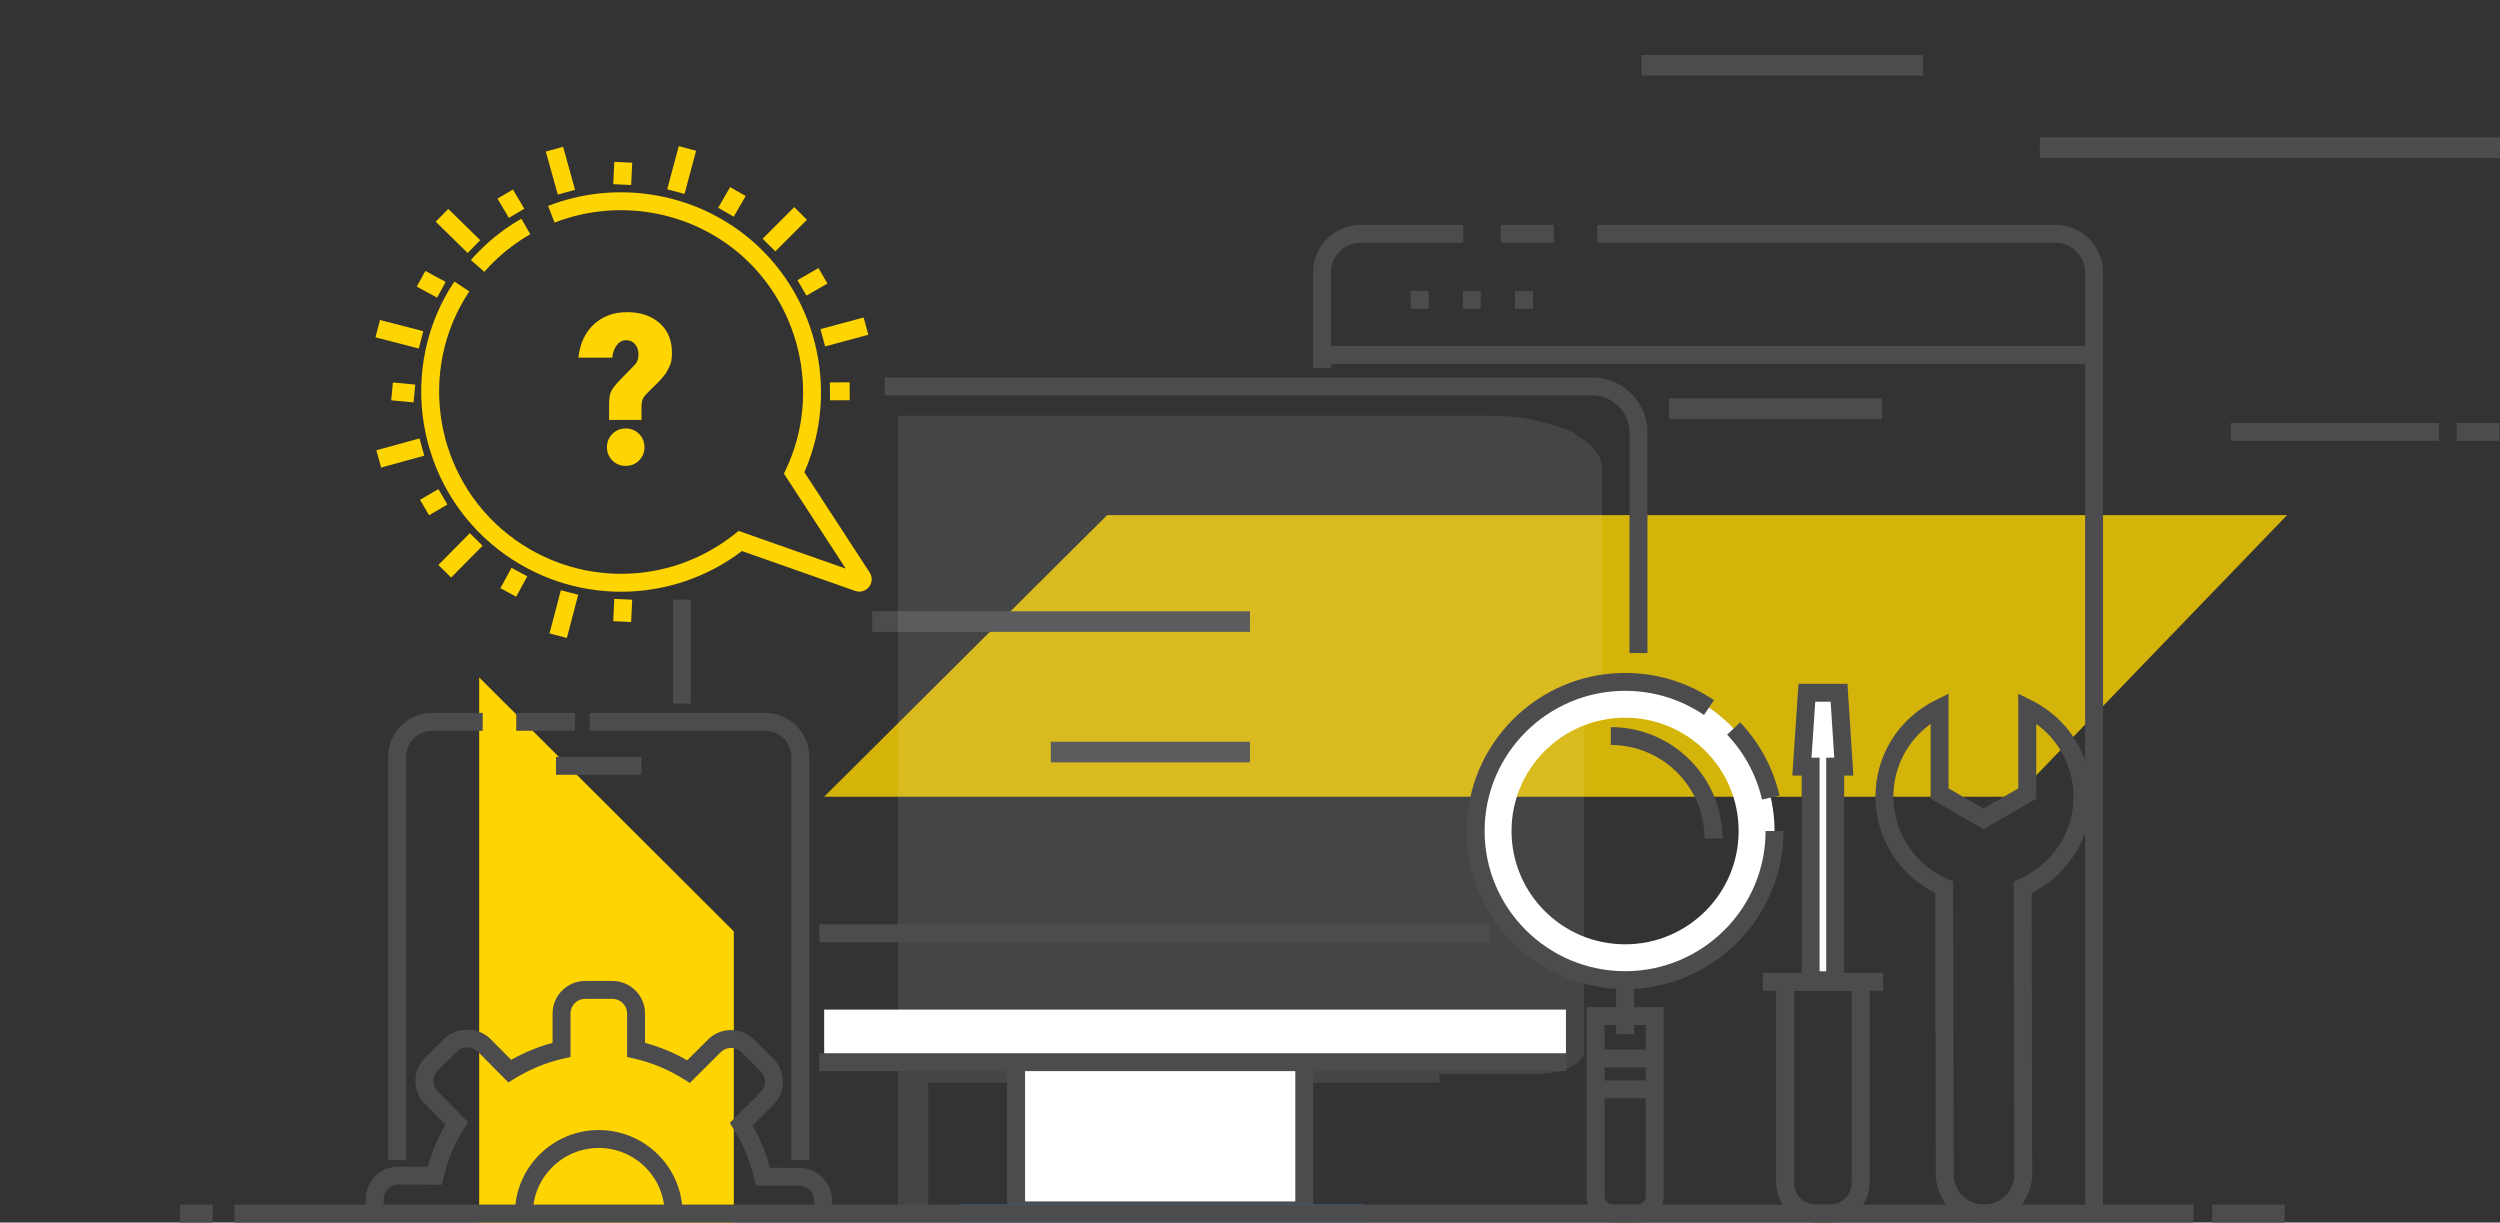
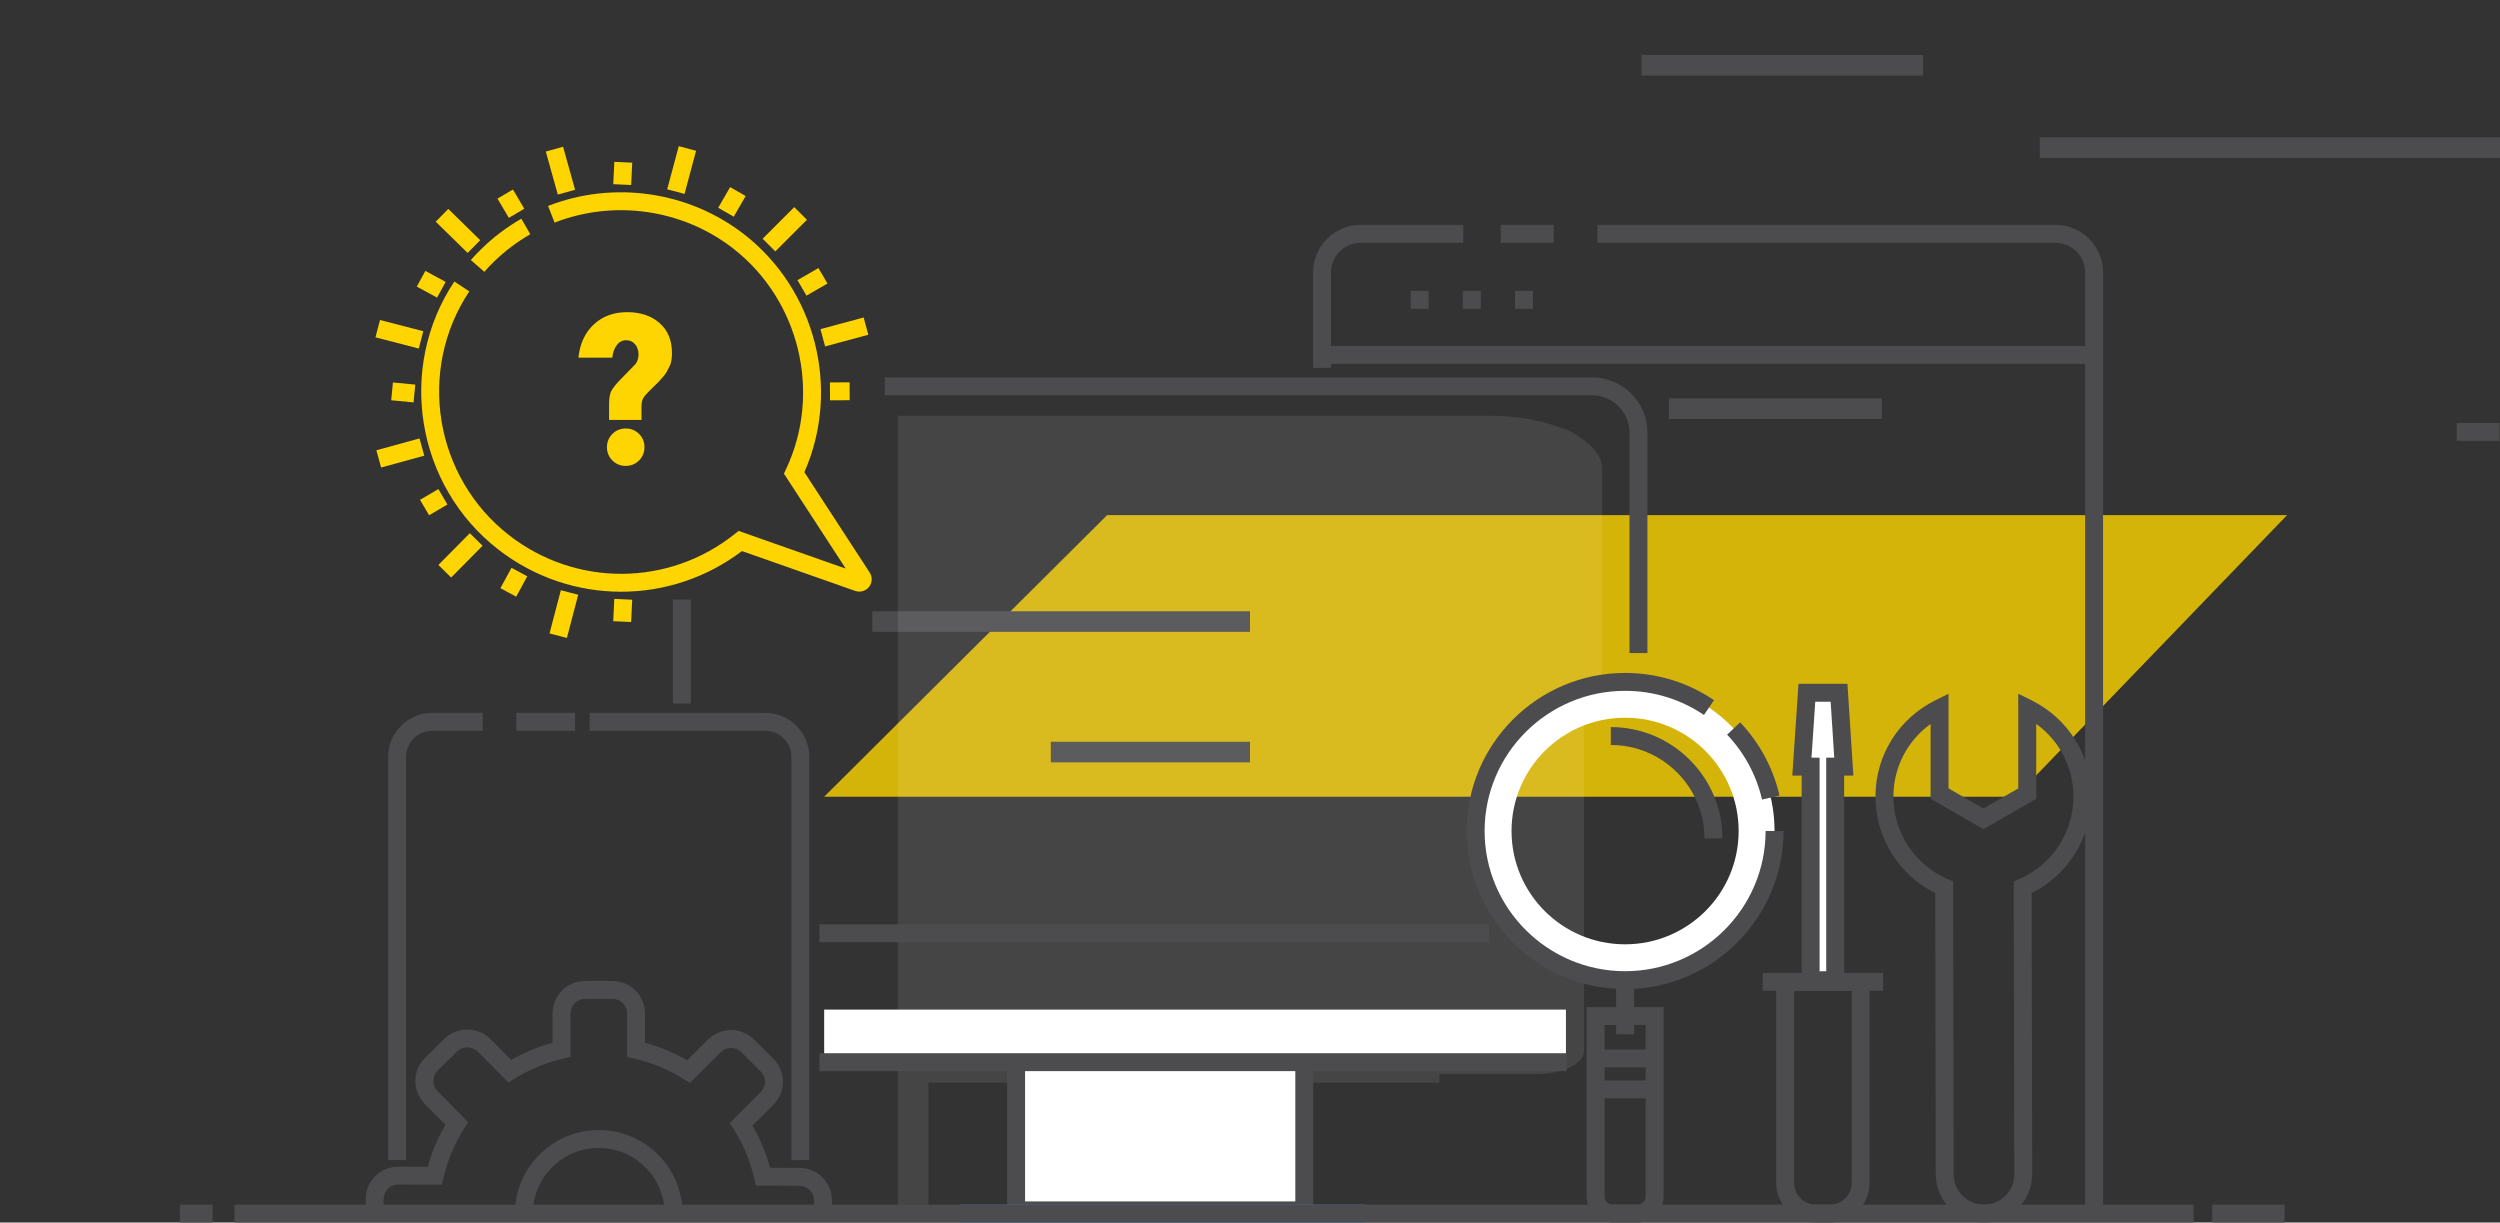
<svg xmlns="http://www.w3.org/2000/svg" width="364" height="178" viewBox="0 0 364 178" fill="none">
  <rect x="0" y="0" width="364" height="178" fill="#333333" stroke="none" />
  <g clip-path="url(#clip0)">
    <path d="M193.796 53.563H191.184V39.663C191.184 35.845 194.297 32.739 198.124 32.739H213.05V35.344H198.124C195.737 35.344 193.796 37.281 193.796 39.663V53.563Z" fill="#4C4C4E" />
    <path d="M293.473 116H120L161.203 75H333L293.473 116Z" fill="#FED401" fill-opacity="0.8" />
    <path d="M306.206 176.697H303.593V39.662C303.593 37.281 301.652 35.344 299.264 35.344H232.578V32.739H299.264C303.091 32.739 306.206 35.845 306.206 39.663V176.697Z" fill="#4C4C4E" />
    <path d="M226.225 32.739H218.504V35.345H226.225V32.739Z" fill="#4C4C4E" />
    <path d="M304.9 50.37H192.492V52.976H304.9V50.37Z" fill="#4C4C4E" />
    <path d="M208.016 42.355H205.398V44.961H208.016V42.355Z" fill="#4C4C4E" />
    <path d="M215.607 42.355H212.988V44.961H215.607V42.355Z" fill="#4C4C4E" />
    <path d="M223.2 42.355H220.582V44.961H223.2V42.355Z" fill="#4C4C4E" />
-     <path d="M355.086 61.581H324.797V64.187H355.086V61.581Z" fill="#4C4C4E" />
+     <path d="M355.086 61.581H324.797H355.086V61.581Z" fill="#4C4C4E" />
    <path d="M364 20H297V23H364V20Z" fill="#4C4C4E" />
    <path d="M280 8H239V11H280V8Z" fill="#4C4C4E" />
    <path d="M274 58H243V61H274V58Z" fill="#4C4C4E" />
    <path d="M182 89H127V92H182V89Z" fill="#4C4C4E" />
    <path d="M182 108H153V111H182V108Z" fill="#4C4C4E" />
    <path d="M363.915 61.581H357.699V64.187H363.915V61.581Z" fill="#4C4C4E" />
    <g opacity="0.3">
      <path opacity="0.3" d="M227.001 62.202C224.249 61.174 220.822 60.535 217.063 60.535H130.727V177.536H146.704H150.081V176.336H135.163V157.646H209.574V156.392H223.618C227.495 156.392 230.638 154.898 230.638 153.052V141.267V138.348V99.125H233.272V68.248C233.272 66.459 231.928 64.829 229.771 63.519C229.132 62.961 228.174 62.505 227.001 62.202Z" fill="white" />
    </g>
    <path d="M100.588 87.303H97.977V102.435H100.588V87.303Z" fill="#4C4C4E" />
    <path d="M239.868 95.091H237.255V62.979C237.255 59.993 234.82 57.563 231.828 57.563H128.824V54.957H231.828C236.26 54.957 239.867 58.556 239.867 62.979V95.091H239.868Z" fill="#4C4C4E" />
    <path d="M189.902 151.447H147.941V176.232H189.902V151.447Z" fill="white" />
    <path d="M189.902 151.447H147.941V163.841H189.902V151.447Z" fill="white" />
    <path d="M191.209 177.536H146.637V150.144H191.209V177.536ZM149.249 174.929H188.598V152.751H149.249V174.929Z" fill="#4C4C4E" />
    <path d="M227.999 147H120V153.519C120 154.337 121.209 155 122.701 155H225.299C226.791 155 228 154.337 228 153.519V147H227.999Z" fill="white" />
    <path d="M228.114 153.349H119.309V155.955H228.114V153.349Z" fill="#4C4C4E" />
    <path d="M216.795 134.581H119.309V137.187H216.795V134.581Z" fill="#4C4C4E" />
    <path d="M198.606 175.393H139.781V178H198.606V175.393Z" fill="#2A83C6" />
    <path d="M267.203 111.113H263.629V142.714H267.203V111.113Z" fill="white" />
    <path d="M266.439 178H264.388C261.202 178 258.613 175.413 258.613 172.236V141.651H272.215V172.238C272.215 175.413 269.624 178 266.439 178ZM261.224 144.257V172.236C261.224 173.977 262.643 175.394 264.388 175.394H266.44C268.184 175.394 269.605 173.978 269.605 172.238V144.257H261.224Z" fill="#4C4C4E" />
    <path d="M274.178 141.651H256.652V144.257H274.178V141.651Z" fill="#4C4C4E" />
    <path d="M268.456 111.623H262.355L263.08 100.868H267.766L268.456 111.623Z" fill="white" />
    <path d="M268.509 144.017H262.323V112.926H260.961L261.859 99.565H268.99L269.851 112.926H268.509V144.017ZM264.934 141.412H265.897V110.321H267.067L266.542 102.171H264.302L263.755 110.321H264.934V141.412Z" fill="#4C4C4E" />
    <path d="M288.869 178C284.997 178 281.848 174.857 281.848 170.993L281.768 130.024C276.453 127.379 273.066 121.961 273.066 115.991C273.066 109.996 276.421 104.613 281.824 101.943L283.708 101.01V114.792L288.785 117.717L293.861 114.792V101.01L295.749 101.943C301.15 104.613 304.506 109.995 304.506 115.991C304.506 121.96 301.119 127.376 295.807 130.023L295.889 170.991C295.89 174.857 292.74 178 288.869 178ZM281.097 105.41C277.709 107.846 275.678 111.734 275.678 115.991C275.678 121.21 278.784 125.923 283.59 127.997L284.376 128.336L284.46 170.991C284.46 173.419 286.44 175.393 288.869 175.393C291.301 175.393 293.279 173.419 293.279 170.993L293.194 128.339L293.983 127.998C298.79 125.923 301.896 121.209 301.896 115.991C301.896 111.733 299.862 107.845 296.475 105.41V116.298L288.786 120.728L281.097 116.298V105.41H281.097Z" fill="#4C4C4E" />
-     <path d="M69.769 254.368V98.628L106.843 135.618V289.855L69.769 254.368Z" fill="#FED401" />
    <path d="M59.127 168.904H56.516V110.197C56.516 106.667 59.394 103.795 62.932 103.795H70.283V106.401H62.932C60.833 106.401 59.127 108.105 59.127 110.197V168.904Z" fill="#4C4C4E" />
    <path d="M83.721 103.794H75.168V106.4H83.721V103.794Z" fill="#4C4C4E" />
    <path d="M117.835 168.904H115.223V110.197C115.223 108.104 113.516 106.401 111.418 106.401H85.856V103.795H111.418C114.956 103.795 117.835 106.667 117.835 110.197V168.904Z" fill="#4C4C4E" />
-     <path d="M93.403 110.204H80.949V112.81H93.403V110.204Z" fill="#4C4C4E" />
    <path d="M55.834 176.713L53.223 176.68L53.249 174.575C53.249 173.318 53.747 172.123 54.651 171.228C55.548 170.34 56.705 169.876 58.005 169.866L62.286 169.883C62.874 167.736 63.738 165.683 64.861 163.761L61.845 160.714C60.957 159.819 60.471 158.63 60.478 157.363C60.485 156.098 60.983 154.915 61.879 154.03L64.708 151.24C66.481 149.464 69.616 149.472 71.41 151.27L74.431 154.312C76.351 153.227 78.368 152.398 80.453 151.838V147.559C80.453 144.951 82.581 142.828 85.197 142.828H89.166C91.785 142.828 93.915 144.951 93.915 147.559V151.839C96.073 152.421 98.131 153.273 100.055 154.382L103.096 151.351C104.943 149.514 107.949 149.519 109.796 151.364L112.608 154.171C113.502 155.061 113.994 156.246 113.993 157.509C113.992 158.776 113.495 159.966 112.593 160.861L109.562 163.887C110.675 165.814 111.532 167.871 112.116 170.027L116.407 170.044C119.005 170.044 121.125 172.158 121.125 174.76V176.694H118.513V174.76C118.513 173.595 117.567 172.649 116.403 172.649L110.052 172.624L109.822 171.616C109.232 169.037 108.22 166.603 106.813 164.382L106.254 163.502L110.749 159.013C111.157 158.608 111.38 158.073 111.381 157.505C111.382 156.942 111.162 156.412 110.762 156.015L107.948 153.205C107.118 152.374 105.766 152.372 104.941 153.195L100.438 157.682L99.556 157.125C97.338 155.723 94.903 154.714 92.32 154.127L91.305 153.895V147.558C91.305 146.386 90.345 145.433 89.167 145.433H85.198C84.023 145.433 83.066 146.386 83.066 147.558V153.899L82.046 154.128C79.553 154.687 77.152 155.673 74.908 157.058L74.025 157.603L69.558 153.105C68.757 152.302 67.352 152.286 66.552 153.086L63.718 155.881C63.317 156.276 63.094 156.807 63.091 157.376C63.089 157.945 63.306 158.479 63.703 158.879L68.171 163.392L67.609 164.27C66.189 166.487 65.168 168.913 64.577 171.48L64.342 172.495L57.99 172.469C57.34 172.478 56.89 172.68 56.491 173.076C56.085 173.477 55.862 174.014 55.862 174.588L55.834 176.713ZM99.382 176.697H96.77C96.77 171.429 92.471 167.143 87.185 167.143C81.892 167.143 77.587 171.429 77.587 176.697H74.975C74.975 169.992 80.453 164.536 87.186 164.536C93.911 164.536 99.382 169.991 99.382 176.697Z" fill="#4C4C4E" />
    <path d="M237.921 141.595H235.309V150.592H237.921V141.595Z" fill="#4C4C4E" />
    <path d="M236.614 99.282C224.596 99.282 214.852 109.004 214.852 120.996C214.852 132.988 224.596 142.71 236.614 142.71C248.632 142.71 258.376 132.989 258.376 120.995C258.376 109.004 248.632 99.282 236.614 99.282ZM236.614 137.492C227.483 137.492 220.08 130.106 220.08 120.995C220.08 111.885 227.482 104.5 236.614 104.5C245.743 104.5 253.146 111.885 253.146 120.996C253.145 130.106 245.743 137.492 236.614 137.492Z" fill="white" />
    <path d="M236.615 144.012C223.896 144.012 213.547 133.688 213.547 120.996C213.547 108.304 223.896 97.979 236.615 97.979C241.258 97.979 245.736 99.349 249.561 101.945L248.096 104.099C244.702 101.801 240.733 100.585 236.615 100.585C225.334 100.585 216.159 109.74 216.159 120.995C216.159 132.249 225.334 141.406 236.615 141.406C247.893 141.406 257.07 132.25 257.07 120.994H259.682C259.681 133.687 249.333 144.012 236.615 144.012Z" fill="#4C4C4E" />
    <path d="M256.553 116.416C255.741 112.883 253.982 109.613 251.469 106.966L253.366 105.174C256.199 108.161 258.182 111.847 259.098 115.835L256.553 116.416Z" fill="#4C4C4E" />
    <path d="M250.788 122.081H248.176C248.176 114.577 242.057 108.472 234.535 108.471V105.865C243.496 105.865 250.788 113.14 250.788 122.081Z" fill="#4C4C4E" />
    <path d="M238.4 178H234.831C232.725 178 231.012 176.29 231.012 174.188V146.638H242.221V174.188C242.221 176.29 240.507 178 238.4 178ZM233.623 149.244V174.188C233.623 174.852 234.164 175.393 234.831 175.393H238.4C239.066 175.393 239.609 174.852 239.609 174.188V149.244H233.623Z" fill="#4C4C4E" />
    <path d="M241.12 152.812H232.105V155.418H241.12V152.812Z" fill="#4C4C4E" />
    <path d="M241.12 157.311H232.105V159.917H241.12V157.311Z" fill="#4C4C4E" />
    <path d="M90.444 86.156C84.148 86.157 77.85 84.114 72.567 80.02C60.577 70.73 57.761 53.583 66.155 40.984L68.33 42.426C60.688 53.895 63.253 69.504 74.169 77.962C83.885 85.49 97.375 85.401 106.975 77.751L107.541 77.3L123.14 82.789L114.139 68.962L114.449 68.305C119.684 57.205 116.429 43.681 106.709 36.149C99.366 30.46 89.421 29.029 80.749 32.411L79.799 29.984C89.321 26.267 100.245 27.842 108.311 34.09C118.794 42.214 122.431 56.684 117.116 68.749L126.628 83.363C127.048 84.008 127.011 84.848 126.534 85.453C126.057 86.06 125.246 86.292 124.52 86.037L108.03 80.234C102.821 84.18 96.634 86.156 90.444 86.156Z" fill="#FED401" />
    <path d="M70.517 39.578L68.555 37.859C69.041 37.305 69.544 36.775 70.063 36.269C71.816 34.553 73.781 33.065 75.909 31.845L77.21 34.105C75.276 35.215 73.487 36.569 71.893 38.129C71.418 38.593 70.961 39.075 70.517 39.578Z" fill="#FED401" />
    <path d="M93.401 61.147H88.684V58.825C88.684 57.979 88.793 57.345 89.009 56.92C89.226 56.497 89.687 55.924 90.39 55.202L92.501 53.035C92.811 52.663 92.967 52.184 92.967 51.596C92.967 51.007 92.8 50.517 92.47 50.125C92.138 49.733 91.704 49.537 91.166 49.537C90.628 49.537 90.179 49.77 89.816 50.232C89.454 50.697 89.232 51.313 89.15 52.075H84.215C84.442 50.011 85.199 48.391 86.481 47.214C87.763 46.037 89.371 45.449 91.305 45.449C93.24 45.449 94.812 45.974 96.023 47.027C97.234 48.081 97.837 49.537 97.837 51.395C97.837 52.221 97.734 52.834 97.527 53.236C97.32 53.639 97.175 53.928 97.092 54.104C97.01 54.279 96.819 54.543 96.518 54.892C96.219 55.244 96.017 55.471 95.914 55.573C95.417 56.069 94.946 56.534 94.502 56.968C94.057 57.4 93.761 57.758 93.618 58.035C93.473 58.315 93.4 58.733 93.4 59.289V61.147H93.401ZM89.165 67.045C88.637 66.518 88.373 65.874 88.373 65.111C88.373 64.347 88.637 63.702 89.165 63.174C89.693 62.65 90.338 62.386 91.105 62.386C91.87 62.386 92.516 62.65 93.044 63.174C93.571 63.702 93.836 64.347 93.836 65.111C93.836 65.874 93.571 66.518 93.044 67.045C92.516 67.572 91.871 67.835 91.105 67.835C90.338 67.835 89.693 67.573 89.165 67.045Z" fill="#FED401" />
    <path d="M92.053 23.688L89.445 23.564L89.29 26.815L91.898 26.939L92.053 23.688Z" fill="#FED401" />
    <path d="M101.351 21.953L98.828 21.279L97.143 27.562L99.666 28.235L101.351 21.953Z" fill="#FED401" />
    <path d="M108.568 28.544L106.305 27.244L104.569 30.25L106.832 31.551L108.568 28.544Z" fill="#FED401" />
    <path d="M117.489 31.998L115.641 30.157L111.037 34.761L112.886 36.602L117.489 31.998Z" fill="#FED401" />
    <path d="M120.474 41.281L119.164 39.026L116.112 40.792L117.421 43.046L120.474 41.281Z" fill="#FED401" />
    <path d="M126.428 48.74L125.746 46.224L119.455 47.921L120.136 50.437L126.428 48.74Z" fill="#FED401" />
    <path d="M123.719 58.27L123.703 55.664L120.835 55.681L120.851 58.286L123.719 58.27Z" fill="#FED401" />
    <path d="M92.049 87.319L89.441 87.195L89.286 90.446L91.894 90.57L92.049 87.319Z" fill="#FED401" />
    <path d="M84.188 86.596L81.66 85.936L80.009 92.227L82.537 92.887L84.188 86.596Z" fill="#FED401" />
    <path d="M76.77 83.912L74.473 82.671L72.86 85.639L75.157 86.881L76.77 83.912Z" fill="#FED401" />
    <path d="M70.264 79.461L68.406 77.631L63.827 82.257L65.685 84.088L70.264 79.461Z" fill="#FED401" />
    <path d="M65.149 73.456L63.828 71.209L61.155 72.773L62.476 75.021L65.149 73.456Z" fill="#FED401" />
    <path d="M61.776 66.346L61.082 63.833L54.798 65.56L55.492 68.073L61.776 66.346Z" fill="#FED401" />
    <path d="M60.465 55.997L57.207 55.687L56.959 58.281L60.217 58.592L60.465 55.997Z" fill="#FED401" />
    <path d="M61.633 48.224L55.324 46.591L54.669 49.115L60.977 50.747L61.633 48.224Z" fill="#FED401" />
    <path d="M64.886 41.044L61.93 39.442L60.683 41.732L63.64 43.334L64.886 41.044Z" fill="#FED401" />
    <path d="M69.919 34.973L65.269 30.417L63.44 32.276L68.088 36.832L69.919 34.973Z" fill="#FED401" />
    <path d="M76.339 30.394L74.684 27.594L72.434 28.918L74.089 31.718L76.339 30.394Z" fill="#FED401" />
    <path d="M83.732 27.632L81.984 21.367L79.468 22.066L81.216 28.331L83.732 27.632Z" fill="#FED401" />
    <path d="M30.958 175.393H26.188V178H30.958V175.393Z" fill="#4C4C4E" />
    <path d="M332.632 175.393H322.098V178H332.632V175.393Z" fill="#4C4C4E" />
    <path d="M319.378 175.393H34.133V178H319.378V175.393Z" fill="#4C4C4E" />
  </g>
  <defs>
    <clipPath id="clip0">
      <rect width="364" height="178" fill="white" />
    </clipPath>
  </defs>
</svg>